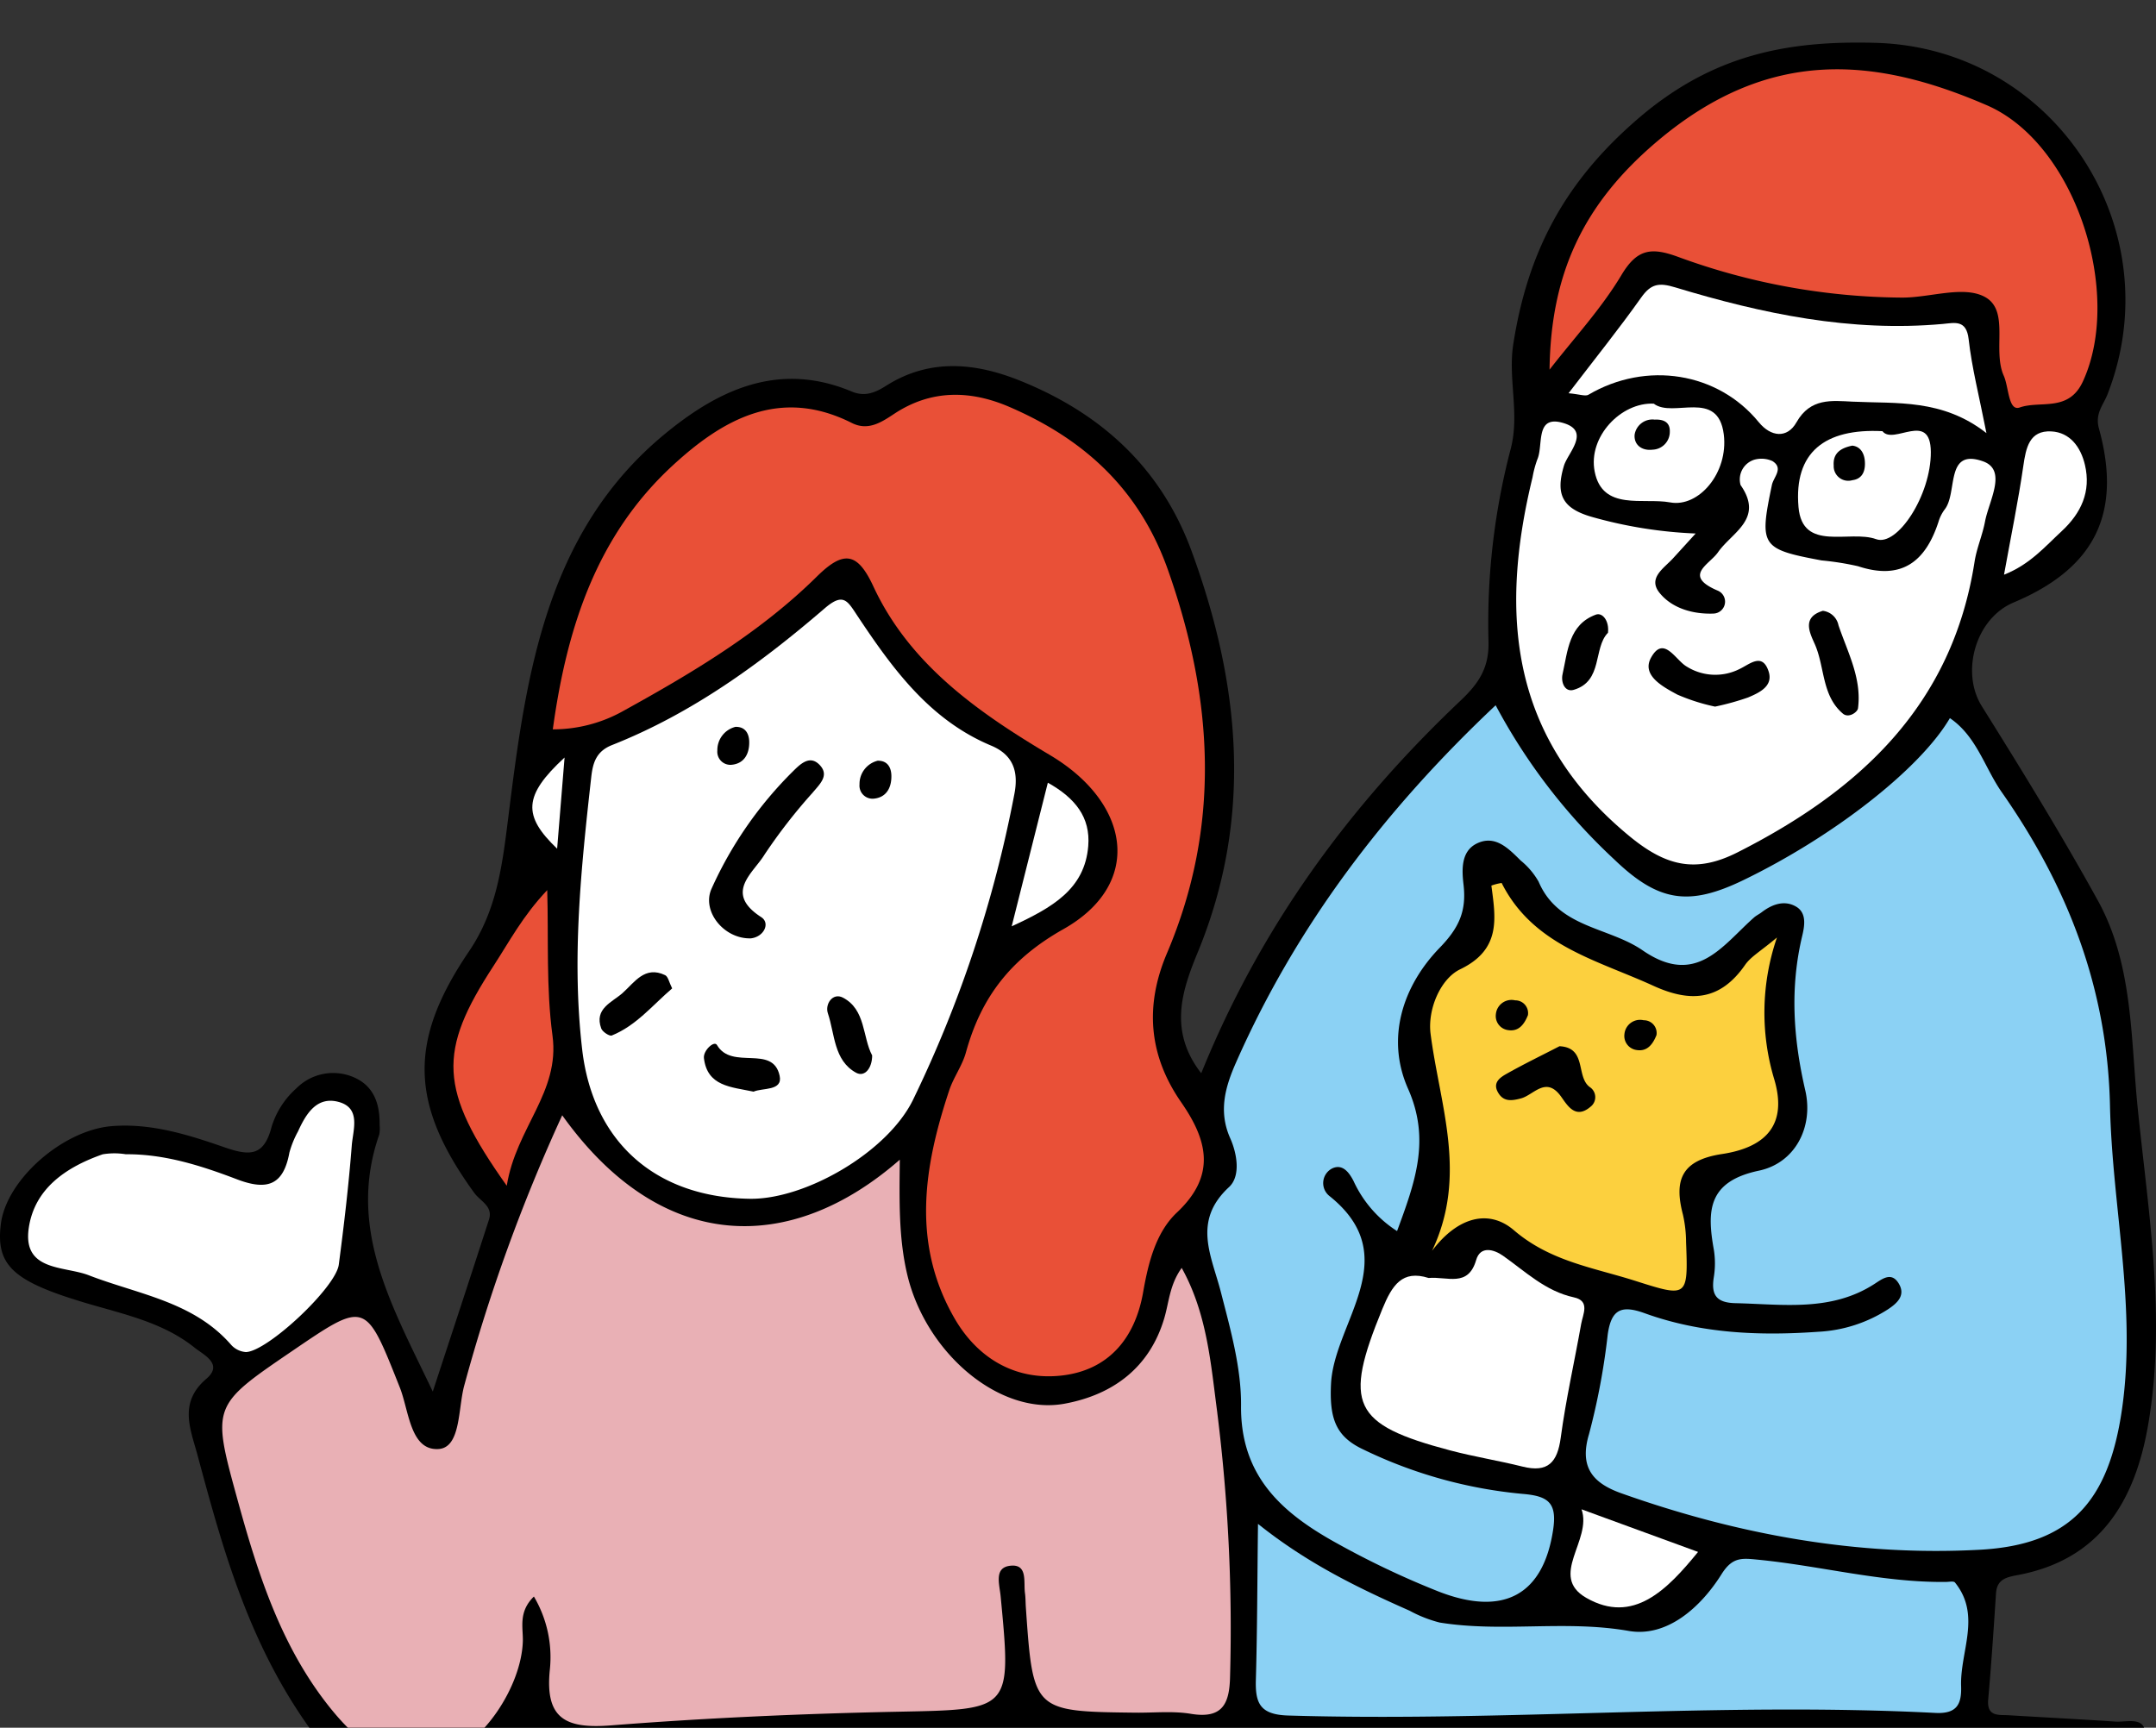
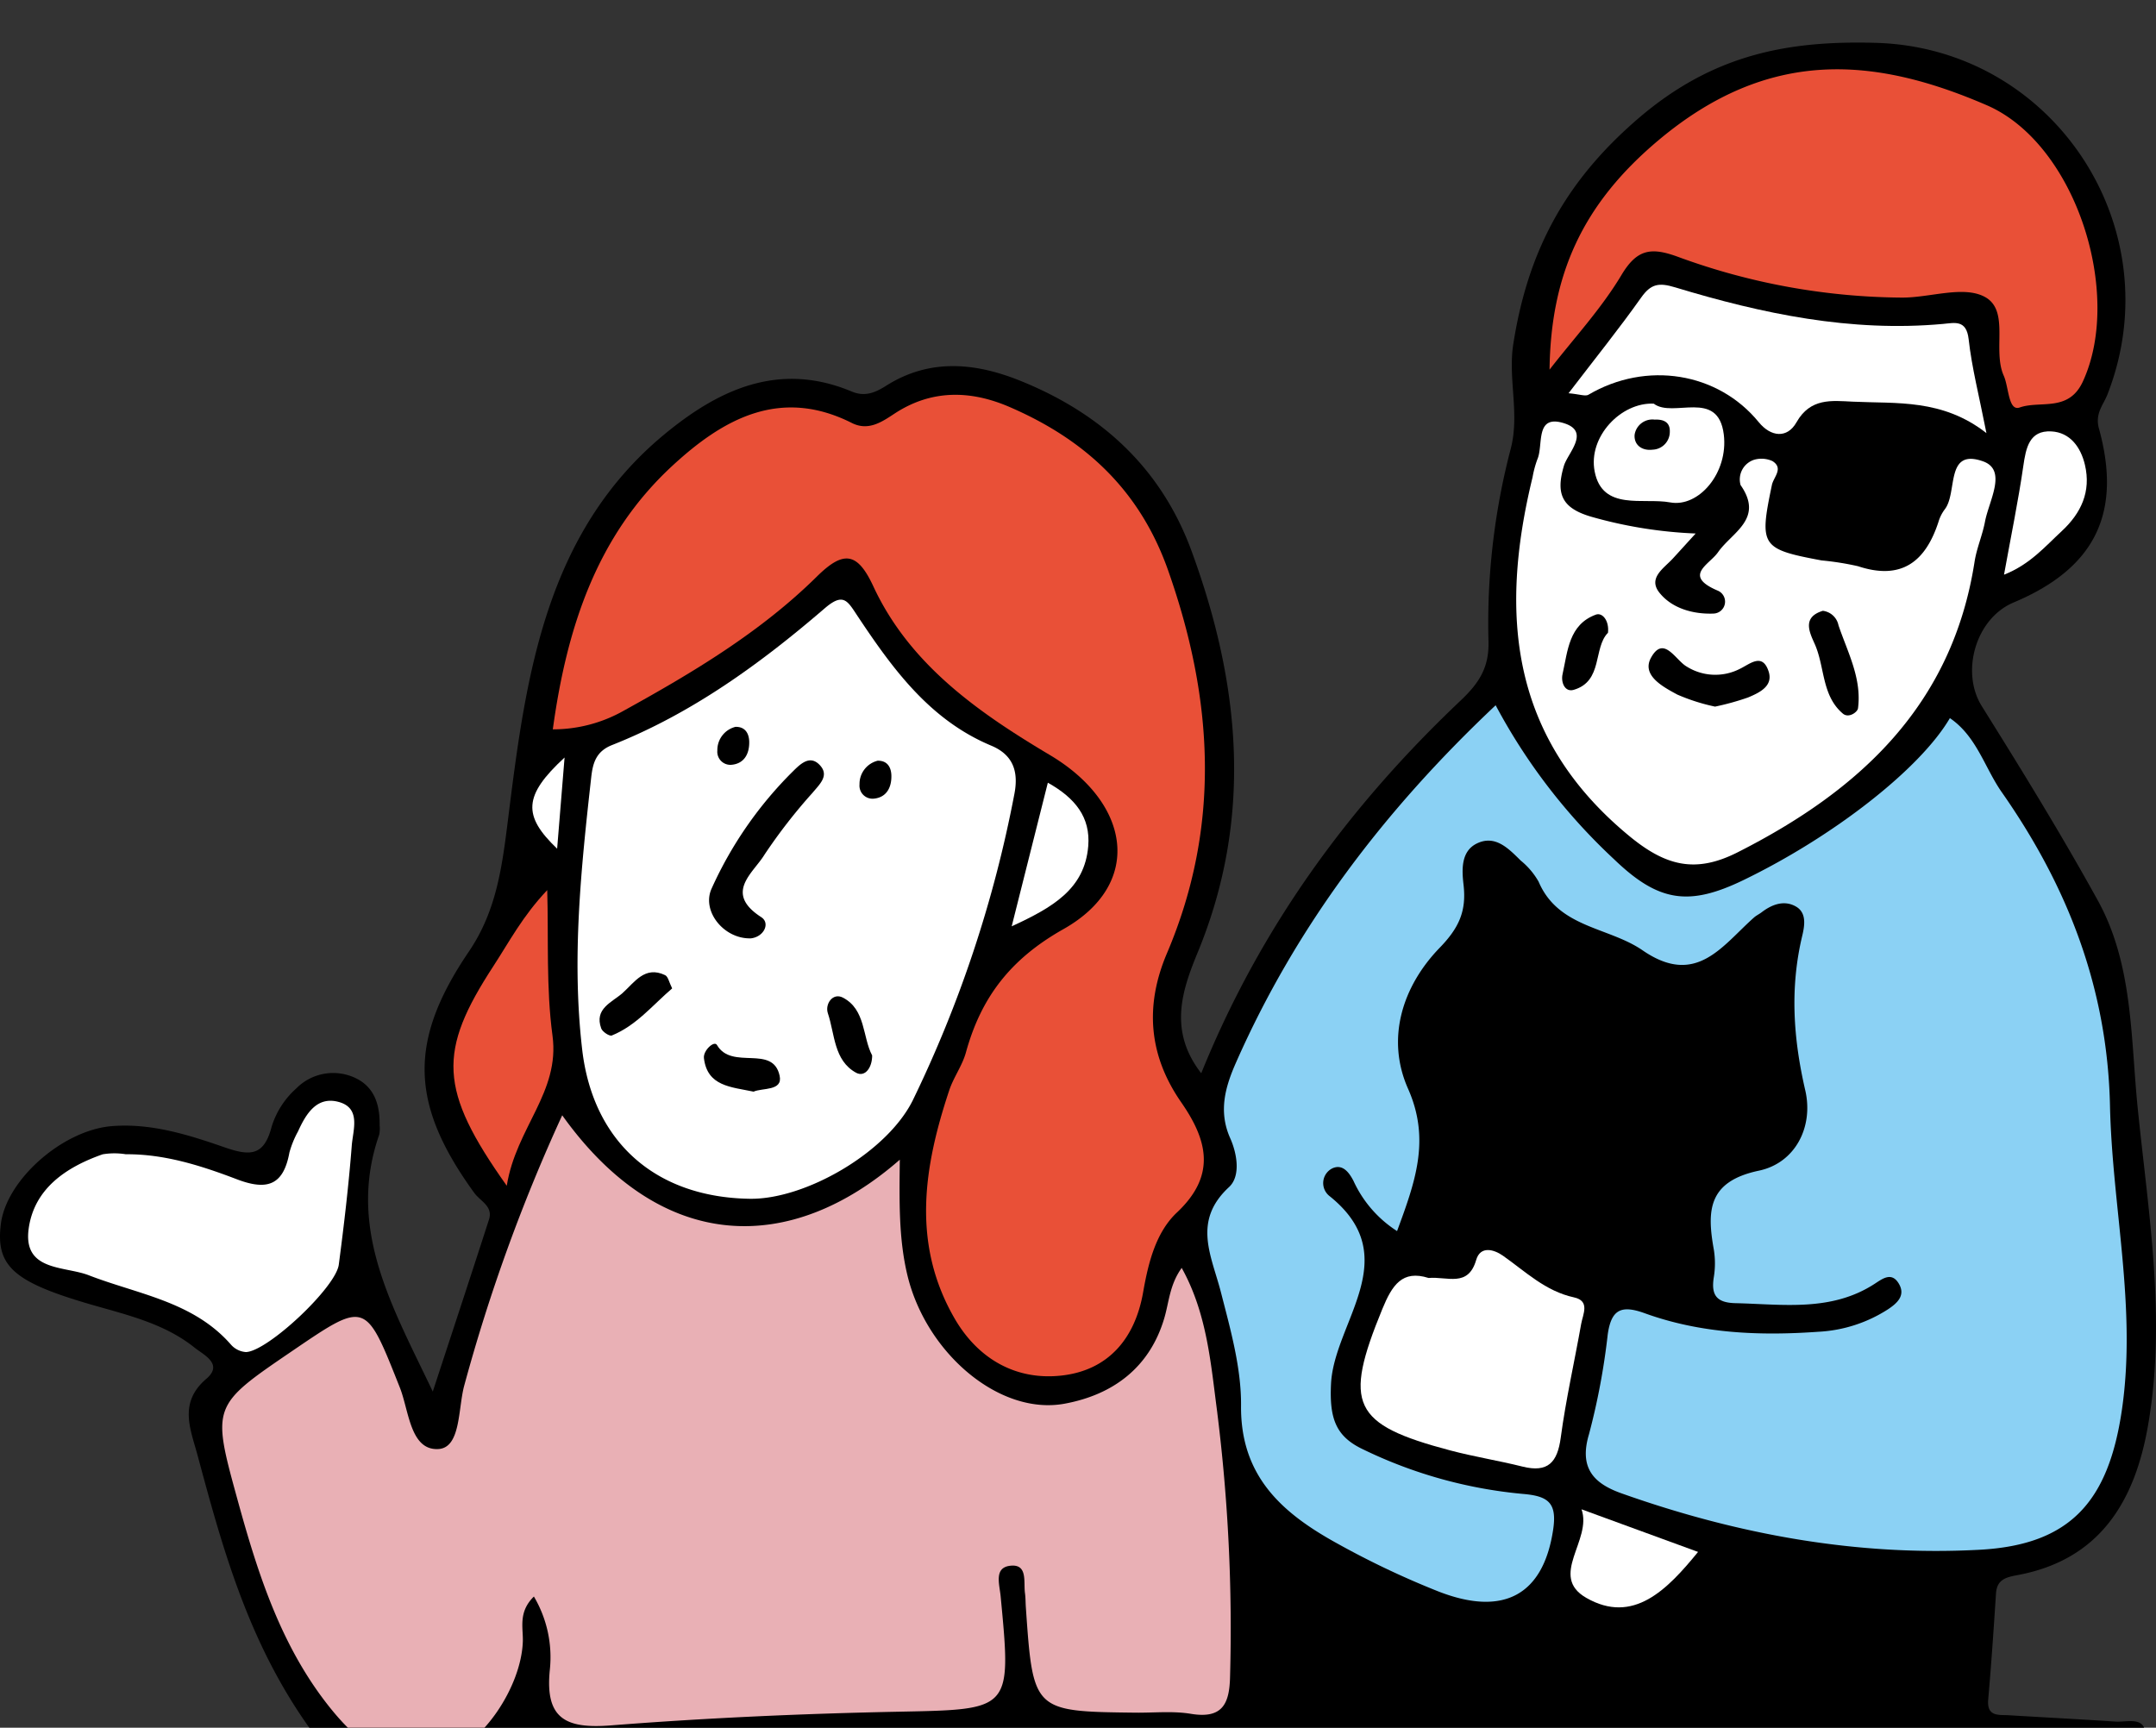
<svg xmlns="http://www.w3.org/2000/svg" width="303.752" height="243.451" viewBox="0 0 303.752 243.451">
  <rect x="0" y="0" width="303.752" height="243.451" fill="#333333" stroke="none" />
  <defs>
    <clipPath id="a">
      <rect width="303.752" height="243.451" transform="translate(0 -6)" fill="none" />
    </clipPath>
  </defs>
  <g transform="translate(0 6)" clip-path="url(#a)">
    <path d="M281.211,218.518c.133-2.005,1.475-2.281,3.089-2.585,11.6-2.181,16.467-10.448,18.316-21,2.63-15.006.067-29.93-1.444-44.828-1-9.888-.634-20.186-5.617-29.221-5.131-9.305-10.716-18.37-16.35-27.385-2.991-4.785-.886-12.341,4.479-14.6,11.425-4.8,15.332-12.537,12.028-24.519-.585-2.123.623-3.319,1.194-4.781C306.062,26.167,289.354.726,264.241.037,251.907-.3,241.363,1.646,230.854,10.658,220.261,19.742,215.2,29.723,213.2,42.5c-.768,4.915.945,9.823-.376,14.807a96.9,96.9,0,0,0-3.114,27.134c.084,3.625-1.329,5.814-3.919,8.265-15.625,14.791-28.173,31.815-36.553,52.527-4.616-5.961-2.739-11.582-.5-17.02,7.84-19.008,6.015-37.818-.862-56.566-4.318-11.771-12.816-19.452-24.217-24.026-6.265-2.513-12.686-3.142-18.791.723-1.547.979-3.011,1.606-4.864.83-10.226-4.286-18.733-.312-26.406,6.035C76.968,68.964,74.132,89.046,71.71,108.376c-.911,7.269-1.585,13.708-5.649,19.7-8.547,12.608-8.329,21.482.76,34.017.842,1.161,2.676,1.874,2.071,3.751-2.564,7.957-5.188,15.9-7.92,24.24C55.33,178.2,48.8,167.158,53.429,153.871a4.29,4.29,0,0,0,.057-1.3c.045-3.043-.8-5.659-3.872-6.87a7.3,7.3,0,0,0-7.874,1.669,11.943,11.943,0,0,0-3.467,5.38c-1.067,4.147-3.023,4.173-6.6,2.93-5.1-1.771-10.343-3.438-15.909-3C8.855,153.236.946,160.19.131,166.4c-.771,5.879,1.7,8.127,11.729,11.135,5.383,1.615,11.031,2.727,15.56,6.363,1.271,1.02,4.092,2.3,1.65,4.388-3.952,3.372-2.227,7.091-1.243,10.752,3.579,13.319,7.225,26.626,16.041,38.814-7.39-.087-14.428-.2-21.306-.28q.932,1.63,1.843,3.258a99.3,99.3,0,0,1,20.419,1.39c9.968,1.948,18.12,1.449,28.061-.588,14.6-2.992,30.187-2.97,45.459-2.718,33.292.549,66.6,1.254,99.886.647,25.042-.456,50.029-.917,75.018.94a35.585,35.585,0,0,0,4.567.03c1.813-.1,4.537.639,4.424-2.262-.095-2.45-2.615-1.576-4.2-1.682-4.991-.335-9.988-.59-14.982-.892-1.456-.088-3.165.257-2.945-2.232.441-4.977.772-9.965,1.1-14.951" transform="translate(0 -0.001)" />
    <path d="M1093.874,578.2a82.679,82.679,0,0,0,16.685,21.7c6.239,6.006,10.515,6.662,18.216,2.934,12.688-6.142,24.9-15.66,29.093-22.827,3.791,2.59,4.9,7,7.308,10.438,9.289,13.273,14.887,27.626,15.248,44.186.312,14.289,3.792,28.466,1.672,42.886-1.889,12.851-7.242,18.977-20.022,19.673-17.257.94-34.134-2.151-50.458-7.943-3.957-1.4-6.012-3.592-4.594-8.337a96.748,96.748,0,0,0,2.642-14.067c.5-3.491,1.878-4.186,5.206-2.981,7.9,2.861,16.153,3.206,24.47,2.612a19.962,19.962,0,0,0,9.8-3.161c1.331-.88,2.566-2,1.474-3.714-.989-1.549-2.217-.619-3.319.1-6.119,3.993-12.925,2.9-19.639,2.746-2.635-.062-3.436-1.11-3.061-3.586a12.167,12.167,0,0,0,.024-3.905c-.992-5.514-.88-9.656,6.344-11.181,5.138-1.085,7.716-6.184,6.529-11.319-1.692-7.32-2.173-14.429-.436-21.731.334-1.4.682-3.258-.862-4.157-1.64-.955-3.368-.334-4.849.8-.342.263-.748.448-1.069.733-4.5,3.981-8.145,9.839-15.708,4.625-4.8-3.306-11.86-3.139-14.644-9.672a10.521,10.521,0,0,0-2.515-2.969c-1.709-1.684-3.582-3.675-6.181-2.414-2.284,1.108-2.117,3.773-1.88,5.82.424,3.676-.609,6.038-3.358,8.874-5.255,5.422-7.6,12.8-4.458,19.871,3.2,7.21.975,13.2-1.55,20.053a16.6,16.6,0,0,1-6.136-7.063c-.672-1.307-1.585-2.4-2.962-1.786a2.32,2.32,0,0,0-.489,3.858c10.876,8.642.713,17.789.284,26.507-.242,4.922.679,7.437,4.535,9.251a65.021,65.021,0,0,0,22.46,6.265c3.648.3,4.866,1.279,4.294,5.071-1.371,9.084-6.886,12.3-16.185,8.667a120.779,120.779,0,0,1-14.1-6.681c-7.666-4.205-13.774-9.365-13.682-19.47.049-5.327-1.487-10.745-2.832-15.988-1.323-5.158-4.072-10.01,1.14-14.832,1.674-1.548,1.127-4.738.167-6.883-1.72-3.845-.653-7.341.831-10.7,8.459-19.154,20.84-35.485,36.564-50.308" transform="translate(-883.154 -484.819)" fill="#8bd1f4" />
    <path d="M334.052,977.858c-.918-6.853-1.411-13.94-5.019-20.428-1.7,2.364-1.783,4.81-2.452,7.077-2.067,7-7.264,10.8-14.032,12.052-9.19,1.707-19.541-7.135-22.167-18.122-1.23-5.147-1.131-10.407-1.065-16.257-15.313,13.405-33.549,13.351-47.561-6.255a244.176,244.176,0,0,0-13.809,38.1c-.877,3.231-.463,8.762-3.655,8.928-3.961.205-4.123-5.419-5.413-8.668-4.849-12.211-4.727-12.259-15.194-5.128-11.337,7.723-11.308,7.715-7.651,21.024,2.877,10.471,6.186,20.787,13.134,29.373,3.953,4.886,8.838,8.728,15.751,6.724,5.627-1.632,11.071-9.859,11.287-16.2.066-1.942-.679-4.144,1.56-6.344a16.805,16.805,0,0,1,2.249,10.291c-.716,6.912,2.2,8.369,8.585,7.868,13.437-1.054,26.925-1.653,40.4-1.926,16.056-.326,16.068-.094,14.524-16.27-.162-1.7-.97-4.041,1.357-4.3,2.5-.283,1.852,2.291,2.072,3.868.09.644.075,1.3.12,1.954,1.02,14.709,1.021,14.709,15.435,14.88,2.611.031,5.276-.259,7.822.163,4.513.747,5.447-1.483,5.518-5.328a244.777,244.777,0,0,0-1.8-37.069" transform="translate(-162.547 -784.772)" fill="#e9b0b5" />
    <path d="M482.251,354.471c1.994-14.536,6.28-27.357,16.8-37.1,7.1-6.576,15.173-11.184,25.322-6.076,2.333,1.174,4.231-.138,6.007-1.307,5.249-3.456,10.775-3.291,16.2-.951,10.574,4.561,18.348,11.653,22.357,23.027,6.393,18.138,7.473,36-.158,53.949-3.147,7.4-2.585,14.391,2,21,3.712,5.351,4.981,10.29-.6,15.538-3.01,2.833-4.052,7.2-4.762,11.246-1.161,6.62-4.984,10.944-11.35,11.709-6.448.775-11.886-2.254-15.229-8.058-6.064-10.528-4.325-21.332-.739-32.113.611-1.838,1.842-3.484,2.352-5.337,2.137-7.763,6.276-13.173,13.733-17.376,11.281-6.357,9.5-17.747-1.869-24.514-9.95-5.921-19.75-12.684-24.906-23.788-2.241-4.828-4.193-5.1-7.959-1.379-7.942,7.839-17.476,13.527-27.192,18.892a20.245,20.245,0,0,1-10.01,2.635" transform="translate(-404.367 -257.698)" fill="#e95037" />
    <path d="M528.079,570.457c-13.3-.2-22.1-8.014-23.618-21.014-1.5-12.847-.155-25.6,1.269-38.353.221-1.979.65-3.663,2.935-4.567,11.237-4.445,20.894-11.46,29.958-19.262,2.645-2.277,3.21-1.057,4.612,1.052,4.944,7.435,10.175,14.664,18.845,18.29,3.184,1.332,3.881,3.768,3.254,6.9a172.649,172.649,0,0,1-14.294,43.07c-3.663,7.389-15.174,14-22.961,13.883" transform="translate(-422.437 -407.54)" fill="#fff" />
    <path d="M1347.971,346.4c-1.539,1.689-2.373,2.611-3.215,3.527-1.272,1.384-3.549,2.742-1.882,4.824,1.81,2.261,4.853,3.039,7.594,2.932a1.682,1.682,0,0,0,.582-3.246c-4.932-2.111-1.141-3.646.075-5.4,1.959-2.817,6.512-4.678,3.174-9.462a2.911,2.911,0,0,1,1.966-3.582,3.737,3.737,0,0,1,2.517.2c1.625,1.016.165,2.247-.069,3.368-1.8,8.622-1.544,9.033,7,10.633a39.7,39.7,0,0,1,5.138.817c6.115,2.02,9.5-.626,11.332-6.257a5.566,5.566,0,0,1,.87-1.741c1.866-2.341.024-8.671,5.392-6.786,3.475,1.22.84,5.567.29,8.5-.358,1.907-1.172,3.735-1.469,5.647-3.136,20.181-16.125,32.213-33.381,40.948-5.852,2.963-10.044,1.991-15.184-2.227-16.817-13.8-18.435-31.244-13.708-50.625a14.594,14.594,0,0,1,.672-2.511c.9-2.024-.4-6.447,3.824-5.077,3.656,1.185.458,4.2-.068,5.95-1.224,4.069-.216,6.009,3.823,7.2a62.682,62.682,0,0,0,14.726,2.369" transform="translate(-1109.075 -277.226)" fill="#fff" />
    <path d="M1351.75,65.651c.176-13.236,4.5-23.25,15.4-32.378,15.4-12.9,30.182-11.824,46.208-4.886,12.554,5.436,19.214,26.573,13.538,38.912-2.016,4.382-5.967,2.65-8.909,3.676-1.609.561-1.523-2.869-2.244-4.477-1.639-3.654.924-9.241-2.732-11.141-3-1.558-7.613.122-11.512.133a93.242,93.242,0,0,1-31.807-5.8c-3.676-1.316-5.642-1.008-7.811,2.62-2.847,4.762-6.708,8.919-10.133,13.336" transform="translate(-1133.44 -19.556)" fill="#e95037" />
-     <path d="M1095.811,1292.383c6.954,5.571,14.1,9.023,21.377,12.245a18.222,18.222,0,0,0,4.216,1.659c8.8,1.429,17.689-.383,26.625,1.181,5.4.945,10.159-3.315,13.088-7.985,1.539-2.455,2.862-2.275,5.157-2.049,8.846.87,17.514,3.238,26.47,3.133.432-.005,1.084-.144,1.263.078,3.753,4.646.705,9.719.866,14.6.082,2.5-.545,3.937-3.63,3.779-30.387-1.557-60.763,1.276-91.159.367-3.985-.119-4.669-1.719-4.571-5.047.2-6.938.2-13.883.3-21.964" transform="translate(-918.579 -1083.661)" fill="#8bd1f4" />
-     <path d="M1247.844,784.964c5.067-10.66,1.078-20.546-.206-30.563-.448-3.495,1.42-7.782,4.165-9.1,5.813-2.8,5-7.211,4.4-11.795a7.58,7.58,0,0,1,1.445-.37c4.441,8.82,13.4,10.84,21.373,14.486,5.321,2.434,9.464,2.044,12.93-2.946.818-1.177,2.223-1.948,4.488-3.86a32.571,32.571,0,0,0-.366,20.045c1.758,6.016-.82,9.474-7.373,10.469-5.695.865-6.8,3.631-5.508,8.542a18,18,0,0,1,.441,3.872c.307,7.846.188,7.789-7.169,5.453-5.913-1.878-11.975-2.742-17.09-7.132-3.48-2.986-7.87-1.946-11.529,2.9" transform="translate(-1046.087 -614.719)" fill="#fcd03e" />
    <path d="M38.285,930.781c5.491-.047,10.672,1.618,15.673,3.526,4.32,1.648,6.561.8,7.4-3.762a13.688,13.688,0,0,1,1.219-2.991c1.125-2.486,2.654-4.987,5.733-4.143,3.179.872,2,3.963,1.835,6.144-.436,5.609-1.095,11.2-1.829,16.784-.423,3.22-10,12.192-13.065,12.315a3.093,3.093,0,0,1-2.113-1.032c-5.319-6.1-13.077-7.092-20.045-9.79-3.449-1.335-9.346-.523-8.458-6.643.814-5.612,5.3-8.606,10.412-10.4a10.02,10.02,0,0,1,3.234-.012" transform="translate(-20.585 -774.138)" fill="#fff" />
    <path d="M1196.531,1057.425c2.648-.234,5.563,1.368,6.7-2.529.6-2.069,2.535-1.478,3.769-.612,3.182,2.234,5.983,5,10.01,5.874,2.306.5,1.261,2.368,1.017,3.74-.948,5.343-2.157,10.648-2.878,16.019-.469,3.5-1.8,4.983-5.4,4.082-3.367-.843-6.81-1.386-10.164-2.274-13.855-3.665-15.082-6.495-9.58-19.91,1.39-3.389,2.813-5.566,6.524-4.391" transform="translate(-995.26 -883.349)" fill="#fff" />
    <path d="M1368.333,226.565c3.756-4.913,7.128-9.1,10.233-13.485,1.377-1.942,2.492-2.132,4.8-1.431,12.271,3.72,24.741,6.333,37.708,5.151,1.659-.151,3.316-.641,3.628,2.162.446,4.008,1.472,7.951,2.505,13.22-6.226-4.857-12.639-4.133-18.849-4.43-2.964-.142-5.956-.548-7.915,2.914-1.308,2.312-3.614,2.058-5.31-.02-5.749-7.043-15.842-8.668-24-3.868-.433.255-1.207-.07-2.8-.213" transform="translate(-1147.345 -177.155)" fill="#fff" />
    <path d="M403.075,781.117c-9.63-13.568-9.726-18.922-1.869-30.975,2.218-3.4,4.1-7.023,7.569-10.684.2,6.842-.168,13.761.743,20.507,1.078,7.985-5.131,12.951-6.443,21.152" transform="translate(-331.678 -620.034)" fill="#e95037" />
-     <path d="M1580.384,338.694c1.555,2.026,6.778-2.965,6.819,2.933.042,6.068-4.72,13.372-7.7,12.287-3.743-1.361-10.4,1.876-10.944-4.536-.659-7.7,3.7-11.1,11.83-10.684" transform="translate(-1315.175 -283.94)" fill="#fff" />
    <path d="M1398.788,314.994c2.7,2.088,9.062-2.144,9.864,4.338.67,5.412-3.531,10.322-7.557,9.576-3.783-.7-9.534,1.253-10.633-4.346-.963-4.907,3.72-9.785,8.326-9.568" transform="translate(-1165.793 -264.116)" fill="#fff" />
    <path d="M1388.013,1285.7c-4.337,5.323-9.13,10.274-15.752,6.468-5.353-3.077.877-8.127-.666-12.474l16.418,6.005" transform="translate(-1148.78 -1073.022)" fill="#fff" />
    <path d="M1748.217,359.394c1-5.532,2.007-10.4,2.717-15.305.372-2.571.845-5.051,3.948-4.888,2.621.138,4.139,2.194,4.733,4.706.894,3.778-.541,6.821-3.267,9.346-2.36,2.186-4.479,4.7-8.131,6.141" transform="translate(-1465.877 -284.414)" fill="#fff" />
    <path d="M882.562,665.986l5.092-20.231c3.85,2.152,6.025,4.869,5.691,8.935-.5,6.048-5.009,8.634-10.783,11.3" transform="translate(-740.027 -541.465)" fill="#fff" />
    <path d="M468.922,623.765l-1.048,12.847c-4.855-4.644-4.784-7.464,1.048-12.847" transform="translate(-389.381 -523.026)" fill="#fff" />
    <path d="M624.4,651.328c-3.763.08-6.908-3.841-5.486-7a55.021,55.021,0,0,1,11.453-16.52c1.1-1.092,2.433-2.39,3.83-.859,1.327,1.455-.06,2.667-1.051,3.863a76.731,76.731,0,0,0-6.779,8.729c-1.587,2.606-5.744,5.379-.45,8.8,1.306.843.373,2.814-1.517,2.992" transform="translate(-518.666 -525.106)" />
    <path d="M533.227,813.391c-2.773,2.379-5.051,5.234-8.5,6.634-.326.132-1.31-.515-1.485-.986-1.036-2.8,1.534-3.692,3-4.995,1.659-1.473,3.131-3.906,6-2.521.425.205.559,1.016.99,1.867" transform="translate(-438.533 -680.116)" />
    <path d="M621.027,880.277c-3.2-.67-6.523-.752-6.993-4.725-.125-1.063,1.446-2.521,1.838-1.847,2.1,3.612,7.868-.138,8.829,4.336.469,2.181-2.437,1.675-3.674,2.237" transform="translate(-514.86 -732.456)" />
    <path d="M727.947,840.454c0,1.779-1.047,3.106-2.277,2.427-3.138-1.732-2.974-5.432-3.964-8.374-.433-1.286.684-2.954,2.128-2.2,3.227,1.692,2.733,5.549,4.113,8.145" transform="translate(-605.071 -697.732)" />
    <path d="M628.325,597.015c1.426-.04,1.917,1,1.944,2.073.041,1.625-.634,3.083-2.453,3.268a1.842,1.842,0,0,1-2.037-2,3.375,3.375,0,0,1,2.547-3.341" transform="translate(-524.714 -500.596)" />
    <path d="M752.343,626.565c1.426-.04,1.917,1,1.944,2.073.041,1.625-.634,3.083-2.453,3.268a1.842,1.842,0,0,1-2.037-2,3.375,3.375,0,0,1,2.547-3.34" transform="translate(-628.703 -525.373)" />
    <path d="M1447.536,536.708a27.531,27.531,0,0,1-5.334-1.7c-2.01-1.089-5.078-2.7-3.7-5.2,1.779-3.216,3.426.32,5.005,1.24a7.581,7.581,0,0,0,7.438.371c1.46-.678,3.225-2.378,4.116.305.7,2.1-1.3,3.02-2.878,3.688a36.682,36.682,0,0,1-4.649,1.29" transform="translate(-1205.893 -443.138)" />
    <path d="M1580.005,495.8a2.562,2.562,0,0,1,2.21,2.048c1.292,3.809,3.3,7.49,2.746,11.693-.07.532-1.309,1.438-2.13.744-3.005-2.542-2.524-6.583-3.97-9.821-.714-1.6-1.824-3.759,1.144-4.663" transform="translate(-1323.194 -415.732)" />
    <path d="M1369.189,501.369c-2.1,2.136-.666,6.829-4.83,8.038-1.231.358-1.822-1.048-1.562-2.209.729-3.261.875-6.994,4.7-8.393.9-.328,1.894.831,1.7,2.564" transform="translate(-1142.653 -418.201)" />
    <path d="M1314.066,875.655c3.889.2,2.273,4.258,4.245,5.745a1.7,1.7,0,0,1,.1,2.8c-2.109,1.786-3.239-.209-4.128-1.448-2.118-2.954-3.843-.234-5.633.25-1.437.388-2.556.473-3.3-.924-.713-1.342.4-2.053,1.283-2.55,2.442-1.378,4.97-2.6,7.428-3.871" transform="translate(-1094.348 -734.235)" />
    <path d="M1309.369,837.61c-.5,1.245-1.267,2.322-2.753,2.1a2,2,0,0,1-1.76-2.241,2.216,2.216,0,0,1,2.715-1.959,1.8,1.8,0,0,1,1.8,2.1" transform="translate(-1094.108 -700.555)" />
    <path d="M1421.5,854.985c-.5,1.245-1.267,2.322-2.754,2.1a2,2,0,0,1-1.76-2.241,2.216,2.216,0,0,1,2.715-1.959,1.8,1.8,0,0,1,1.8,2.1" transform="translate(-1188.126 -715.124)" />
    <path d="M1602.213,351.661c1.121.113,1.791,1.063,1.785,2.564,0,1.206-.488,2.139-1.777,2.305a2.052,2.052,0,0,1-2.625-2.075c-.109-1.559.75-2.416,2.617-2.794" transform="translate(-1341.251 -294.867)" />
    <path d="M1428.765,328.937c1.216-.059,2.181.337,2.126,1.711a2.514,2.514,0,0,1-2.417,2.523c-1.555.193-2.669-.717-2.538-2.125a2.537,2.537,0,0,1,2.828-2.109" transform="translate(-1195.637 -275.809)" />
  </g>
</svg>